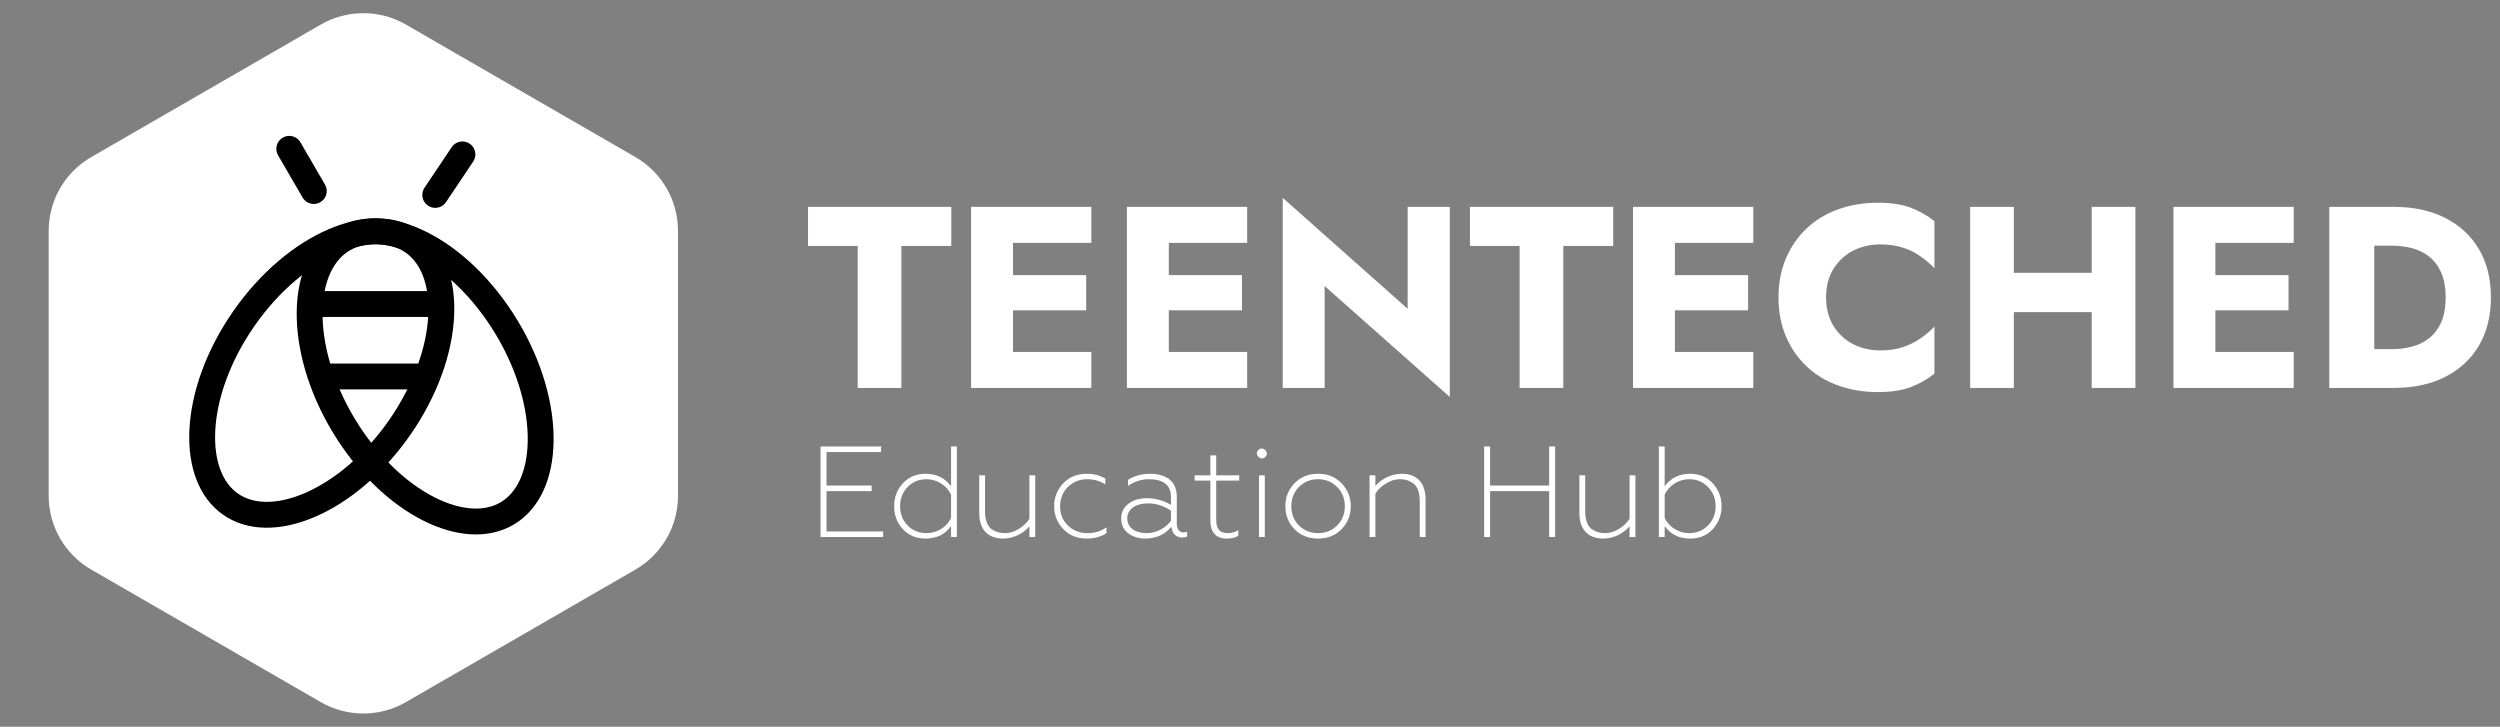
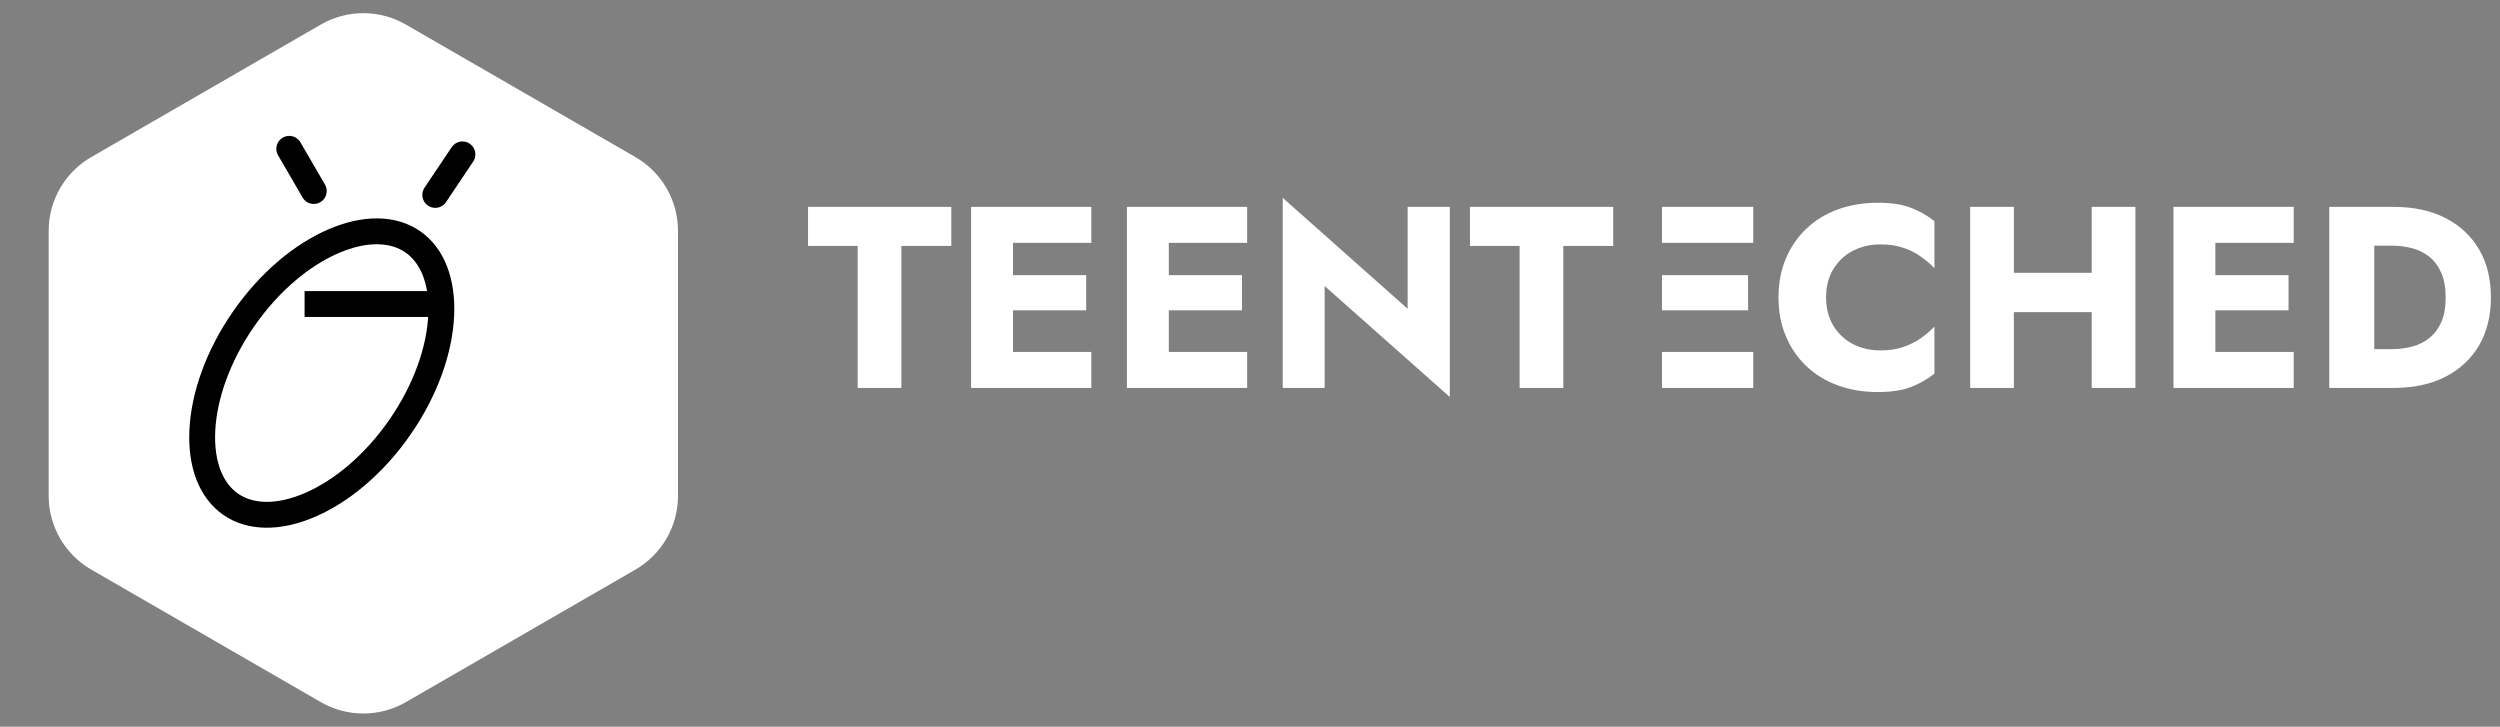
<svg xmlns="http://www.w3.org/2000/svg" width="1345" height="391" viewBox="0 0 1345 391" fill="none">
  <rect x="0" y="0" width="1345" height="391" fill="#808080" stroke="none" />
  <g clip-path="url(#clip0_84_93)">
-     <path d="M475.14 288.91H441.47V240.215H474.027V243.206H444.67V261.223H468.948V264.215H444.67V285.919H475.14V288.91ZM497.967 289.745C492.958 289.745 488.854 288.075 485.723 284.667C482.593 281.258 481.062 277.154 481.062 272.354C481.062 267.554 482.593 263.449 485.723 260.041C488.854 256.632 492.958 254.893 497.967 254.893C503.81 254.893 508.401 257.119 511.671 261.641V240.215H514.801V288.91H511.671V283.067C508.401 287.519 503.88 289.745 497.967 289.745ZM498.523 286.823C504.297 286.823 509.514 283.415 511.671 278.615V266.093C509.445 261.293 504.158 257.815 498.523 257.815C494.419 257.815 491.01 259.206 488.297 261.989C485.584 264.771 484.262 268.249 484.262 272.354C484.262 276.458 485.584 279.936 488.297 282.719C491.01 285.432 494.419 286.823 498.523 286.823ZM553.817 279.102V255.728H556.948V288.91H553.817V283.136C550.826 286.754 545.609 289.745 539.696 289.745C531.278 289.745 526.826 284.736 526.826 275.902V255.728H529.957V275.275C529.957 280.006 531.418 283.345 533.644 284.806C535.939 286.267 538.026 286.823 540.6 286.823C543.174 286.823 545.678 286.058 548.183 284.528C550.687 282.928 552.565 281.119 553.817 279.102ZM584.596 289.745C579.518 289.745 575.344 288.075 572.074 284.667C568.805 281.258 567.135 277.154 567.135 272.284C567.135 267.484 568.805 263.38 572.074 259.971C575.344 256.563 579.587 254.893 584.666 254.893C588.353 254.893 591.692 255.728 594.683 257.467V260.528C591.553 258.719 588.353 257.815 585.013 257.815C580.84 257.815 577.361 259.206 574.509 261.989C571.727 264.771 570.335 268.249 570.335 272.354C570.335 276.458 571.727 279.936 574.509 282.719C577.361 285.432 580.84 286.823 585.013 286.823C588.909 286.823 592.318 285.78 595.309 283.693V286.823C592.387 288.771 588.839 289.745 584.596 289.745ZM616.903 286.823C622.468 286.823 627.268 283.832 629.981 280.215V274.719C626.016 272.145 621.981 270.823 617.807 270.823C610.781 270.823 606.468 274.023 606.468 278.823C606.468 284.18 611.059 286.823 616.903 286.823ZM615.999 289.745C612.52 289.745 609.529 288.771 606.955 286.893C604.451 284.945 603.199 282.302 603.199 278.893C603.199 275.623 604.52 272.98 607.094 271.032C609.738 269.015 613.007 268.041 616.972 268.041C621.633 268.041 626.016 269.223 629.981 271.658V267.276C629.981 260.876 625.668 257.815 618.155 257.815C614.19 257.815 610.433 258.997 606.886 261.363V258.163C610.225 256.006 614.19 254.893 618.712 254.893C627.338 254.893 633.111 258.928 633.111 266.997V281.745C633.111 284.597 634.503 286.475 636.729 286.475C637.494 286.475 638.12 286.336 638.677 286.058V288.632C638.051 288.98 637.146 289.188 635.964 289.188C632.972 289.188 630.538 287.241 630.259 283.415C626.642 287.658 621.912 289.745 615.999 289.745ZM659.815 289.745C654.041 289.745 651.189 286.128 651.189 280.215V258.58H642.702V255.728H651.189V245.015H654.319V255.728H666.702V258.58H654.319V279.38C654.319 284.736 656.198 286.823 660.58 286.823C662.528 286.823 664.406 286.336 666.215 285.293V288.215C664.754 289.258 662.667 289.745 659.815 289.745ZM680.467 288.91H677.337V255.728H680.467V288.91ZM680.745 245.85C678.45 248.354 674.485 244.389 676.989 242.093C679.285 239.589 683.25 243.554 680.745 245.85ZM698.827 282.719C701.61 285.432 705.019 286.823 709.123 286.823C713.227 286.823 716.636 285.432 719.349 282.719C722.132 279.936 723.523 276.458 723.523 272.354C723.523 268.249 722.132 264.771 719.349 261.989C716.636 259.206 713.227 257.815 709.123 257.815C705.019 257.815 701.61 259.206 698.827 261.989C696.114 264.771 694.723 268.249 694.723 272.354C694.723 276.458 696.114 279.936 698.827 282.719ZM721.784 284.667C718.514 288.075 714.34 289.745 709.123 289.745C703.906 289.745 699.662 288.075 696.393 284.667C693.123 281.258 691.523 277.154 691.523 272.354C691.523 267.554 693.123 263.449 696.393 260.041C699.662 256.632 703.906 254.893 709.123 254.893C714.34 254.893 718.514 256.632 721.784 260.041C725.053 263.449 726.723 267.554 726.723 272.354C726.723 277.154 725.053 281.258 721.784 284.667ZM739.955 265.536V288.91H736.824V255.728H739.955V261.502C742.946 257.884 748.163 254.893 754.076 254.893C762.494 254.893 766.946 259.902 766.946 268.736V288.91H763.816V269.362C763.816 264.632 762.355 261.293 760.059 259.832C757.833 258.371 755.746 257.815 753.172 257.815C750.598 257.815 748.094 258.58 745.59 260.18C743.085 261.71 741.207 263.519 739.955 265.536ZM801.665 288.91H798.465V240.215H801.665V261.223H833.456V240.215H836.656V288.91H833.456V264.215H801.665V288.91ZM876.709 279.102V255.728H879.84V288.91H876.709V283.136C873.718 286.754 868.501 289.745 862.588 289.745C854.17 289.745 849.718 284.736 849.718 275.902V255.728H852.849V275.275C852.849 280.006 854.31 283.345 856.536 284.806C858.831 286.267 860.918 286.823 863.492 286.823C866.066 286.823 868.57 286.058 871.075 284.528C873.579 282.928 875.457 281.119 876.709 279.102ZM909.297 289.745C903.384 289.745 898.862 287.519 895.592 283.067V288.91H892.462V240.215H895.592V261.641C898.862 257.119 903.453 254.893 909.297 254.893C914.305 254.893 918.34 256.632 921.471 260.041C924.601 263.449 926.201 267.554 926.201 272.354C926.201 277.154 924.601 281.258 921.471 284.667C918.34 288.075 914.305 289.745 909.297 289.745ZM908.74 286.823C912.844 286.823 916.184 285.432 918.897 282.719C921.61 279.936 923.001 276.458 923.001 272.354C923.001 268.249 921.61 264.771 918.897 261.989C916.184 259.206 912.844 257.815 908.74 257.815C903.105 257.815 897.818 261.293 895.592 266.093V278.615C897.749 283.415 902.966 286.823 908.74 286.823Z" fill="white" />
    <path d="M172.576 13.222C186.747 5.04 204.207 5.04 218.378 13.222L341.864 84.516C356.035 92.698 364.765 107.819 364.765 124.183V266.771C364.765 283.135 356.035 298.256 341.864 306.438L218.378 377.732C204.207 385.914 186.747 385.914 172.576 377.732L49.09 306.438C34.919 298.256 26.189 283.135 26.189 266.771V124.183C26.189 107.819 34.919 92.698 49.09 84.516L172.576 13.222Z" fill="white" />
-     <path d="M184.358 128.904C195.306 122.303 210.404 122.895 226.854 131.234C243.202 139.522 259.853 155.055 272.532 176.082C285.211 197.109 291.176 219.085 290.876 237.411C290.574 255.852 284.051 269.481 273.103 276.082C262.155 282.683 247.058 282.091 230.608 273.751C214.26 265.463 197.608 249.931 184.929 228.904C172.251 207.877 166.286 185.901 166.586 167.575C166.888 149.134 173.411 135.505 184.358 128.904Z" stroke="black" stroke-width="13.913" />
    <path d="M222.111 130.116C211.609 122.826 196.505 122.448 179.553 129.715C162.707 136.937 145.094 151.369 131.092 171.539C117.09 191.71 109.727 213.258 108.85 231.565C107.969 249.988 113.604 264.007 124.105 271.297C134.607 278.587 149.711 278.965 166.663 271.698C183.509 264.476 201.122 250.044 215.124 229.874C229.126 209.703 236.489 188.155 237.365 169.848C238.247 151.425 232.612 137.406 222.111 130.116Z" stroke="black" stroke-width="13.913" />
-     <line x1="170.967" y1="202.543" x2="225.227" y2="202.543" stroke="black" stroke-width="13.913" />
    <line x1="163.87" y1="163.562" x2="232.044" y2="163.562" stroke="black" stroke-width="13.913" />
    <path d="M248.789 83.062L234.169 104.865" stroke="black" stroke-width="13.913" stroke-linecap="round" />
    <path d="M155.62 80.07L168.811 102.766" stroke="black" stroke-width="13.913" stroke-linecap="round" />
-     <path d="M434.723 132.314V111.306H511.8V132.314H484.948V208.697H461.435V132.314H434.723ZM538.033 208.697V189.358H587.145V208.697H538.033ZM538.033 130.645V111.306H587.145V130.645H538.033ZM538.033 166.958V148.036H584.363V166.958H538.033ZM522.45 111.306H544.989V208.697H522.45V111.306ZM621.864 208.697V189.358H670.976V208.697H621.864ZM621.864 130.645V111.306H670.976V130.645H621.864ZM621.864 166.958V148.036H668.194V166.958H621.864ZM606.281 111.306H628.82V208.697H606.281V111.306ZM757.312 111.306H779.99V213.566L712.651 153.879V208.697H690.112V106.436L757.312 166.123V111.306ZM790.834 132.314V111.306H867.912V132.314H841.06V208.697H817.547V132.314H790.834ZM894.145 208.697V189.358H943.257V208.697H894.145ZM894.145 130.645V111.306H943.257V130.645H894.145ZM894.145 166.958V148.036H940.475V166.958H894.145ZM878.562 111.306H901.101V208.697H878.562V111.306ZM982.428 160.001C982.428 165.937 983.773 171.085 986.462 175.445C989.152 179.711 992.677 182.958 997.036 185.184C1001.49 187.41 1006.36 188.523 1011.64 188.523C1016.28 188.523 1020.36 187.92 1023.89 186.714C1027.41 185.508 1030.57 183.931 1033.35 181.984C1036.13 180.036 1038.59 177.949 1040.72 175.723V201.044C1036.83 204.105 1032.56 206.517 1027.92 208.279C1023.29 210.041 1017.4 210.923 1010.25 210.923C1002.46 210.923 995.274 209.717 988.689 207.305C982.103 204.894 976.445 201.415 971.715 196.871C966.984 192.326 963.321 186.946 960.724 180.731C958.126 174.517 956.828 167.607 956.828 160.001C956.828 152.395 958.126 145.485 960.724 139.271C963.321 133.056 966.984 127.677 971.715 123.132C976.445 118.587 982.103 115.109 988.689 112.697C995.274 110.286 1002.46 109.08 1010.25 109.08C1017.4 109.08 1023.29 109.961 1027.92 111.723C1032.56 113.486 1036.83 115.897 1040.72 118.958V144.28C1038.59 142.053 1036.13 139.967 1033.35 138.019C1030.57 135.978 1027.41 134.401 1023.89 133.288C1020.36 132.083 1016.28 131.48 1011.64 131.48C1006.36 131.48 1001.49 132.593 997.036 134.819C992.677 137.045 989.152 140.291 986.462 144.558C983.773 148.824 982.428 153.972 982.428 160.001ZM1066.49 167.932V146.784H1140.22V167.932H1066.49ZM1125.34 111.306H1148.85V208.697H1125.34V111.306ZM1059.95 111.306H1083.46V208.697H1059.95V111.306ZM1184.9 208.697V189.358H1234.02V208.697H1184.9ZM1184.9 130.645V111.306H1234.02V130.645H1184.9ZM1184.9 166.958V148.036H1231.23V166.958H1184.9ZM1169.32 111.306H1191.86V208.697H1169.32V111.306ZM1253.15 111.306H1277.36V208.697H1253.15V111.306ZM1287.93 208.697H1268.73V187.827H1287.1C1290.81 187.827 1294.38 187.363 1297.81 186.436C1301.34 185.508 1304.4 183.978 1307 181.845C1309.69 179.711 1311.82 176.882 1313.4 173.358C1314.97 169.74 1315.76 165.288 1315.76 160.001C1315.76 154.714 1314.97 150.308 1313.4 146.784C1311.82 143.167 1309.69 140.291 1307 138.158C1304.4 136.025 1301.34 134.494 1297.81 133.567C1294.38 132.639 1290.81 132.175 1287.1 132.175H1268.73V111.306H1287.93C1298.6 111.306 1307.83 113.3 1315.62 117.288C1323.41 121.277 1329.44 126.888 1333.71 134.123C1337.97 141.358 1340.11 149.984 1340.11 160.001C1340.11 169.926 1337.97 178.552 1333.71 185.879C1329.44 193.114 1323.41 198.726 1315.62 202.714C1307.83 206.702 1298.6 208.697 1287.93 208.697Z" fill="white" />
+     <path d="M434.723 132.314V111.306H511.8V132.314H484.948V208.697H461.435V132.314H434.723ZM538.033 208.697V189.358H587.145V208.697H538.033ZM538.033 130.645V111.306H587.145V130.645H538.033ZM538.033 166.958V148.036H584.363V166.958H538.033ZM522.45 111.306H544.989V208.697H522.45V111.306ZM621.864 208.697V189.358H670.976V208.697H621.864ZM621.864 130.645V111.306H670.976V130.645H621.864ZM621.864 166.958V148.036H668.194V166.958H621.864ZM606.281 111.306H628.82V208.697H606.281V111.306ZM757.312 111.306H779.99V213.566L712.651 153.879V208.697H690.112V106.436L757.312 166.123V111.306ZM790.834 132.314V111.306H867.912V132.314H841.06V208.697H817.547V132.314H790.834ZM894.145 208.697V189.358H943.257V208.697H894.145ZM894.145 130.645V111.306H943.257V130.645H894.145ZM894.145 166.958V148.036H940.475V166.958H894.145ZM878.562 111.306H901.101V208.697V111.306ZM982.428 160.001C982.428 165.937 983.773 171.085 986.462 175.445C989.152 179.711 992.677 182.958 997.036 185.184C1001.49 187.41 1006.36 188.523 1011.64 188.523C1016.28 188.523 1020.36 187.92 1023.89 186.714C1027.41 185.508 1030.57 183.931 1033.35 181.984C1036.13 180.036 1038.59 177.949 1040.72 175.723V201.044C1036.83 204.105 1032.56 206.517 1027.92 208.279C1023.29 210.041 1017.4 210.923 1010.25 210.923C1002.46 210.923 995.274 209.717 988.689 207.305C982.103 204.894 976.445 201.415 971.715 196.871C966.984 192.326 963.321 186.946 960.724 180.731C958.126 174.517 956.828 167.607 956.828 160.001C956.828 152.395 958.126 145.485 960.724 139.271C963.321 133.056 966.984 127.677 971.715 123.132C976.445 118.587 982.103 115.109 988.689 112.697C995.274 110.286 1002.46 109.08 1010.25 109.08C1017.4 109.08 1023.29 109.961 1027.92 111.723C1032.56 113.486 1036.83 115.897 1040.72 118.958V144.28C1038.59 142.053 1036.13 139.967 1033.35 138.019C1030.57 135.978 1027.41 134.401 1023.89 133.288C1020.36 132.083 1016.28 131.48 1011.64 131.48C1006.36 131.48 1001.49 132.593 997.036 134.819C992.677 137.045 989.152 140.291 986.462 144.558C983.773 148.824 982.428 153.972 982.428 160.001ZM1066.49 167.932V146.784H1140.22V167.932H1066.49ZM1125.34 111.306H1148.85V208.697H1125.34V111.306ZM1059.95 111.306H1083.46V208.697H1059.95V111.306ZM1184.9 208.697V189.358H1234.02V208.697H1184.9ZM1184.9 130.645V111.306H1234.02V130.645H1184.9ZM1184.9 166.958V148.036H1231.23V166.958H1184.9ZM1169.32 111.306H1191.86V208.697H1169.32V111.306ZM1253.15 111.306H1277.36V208.697H1253.15V111.306ZM1287.93 208.697H1268.73V187.827H1287.1C1290.81 187.827 1294.38 187.363 1297.81 186.436C1301.34 185.508 1304.4 183.978 1307 181.845C1309.69 179.711 1311.82 176.882 1313.4 173.358C1314.97 169.74 1315.76 165.288 1315.76 160.001C1315.76 154.714 1314.97 150.308 1313.4 146.784C1311.82 143.167 1309.69 140.291 1307 138.158C1304.4 136.025 1301.34 134.494 1297.81 133.567C1294.38 132.639 1290.81 132.175 1287.1 132.175H1268.73V111.306H1287.93C1298.6 111.306 1307.83 113.3 1315.62 117.288C1323.41 121.277 1329.44 126.888 1333.71 134.123C1337.97 141.358 1340.11 149.984 1340.11 160.001C1340.11 169.926 1337.97 178.552 1333.71 185.879C1329.44 193.114 1323.41 198.726 1315.62 202.714C1307.83 206.702 1298.6 208.697 1287.93 208.697Z" fill="white" />
  </g>
  <defs>
    <clipPath id="clip0_84_93">
      <rect width="1345" height="391" fill="white" />
    </clipPath>
  </defs>
</svg>